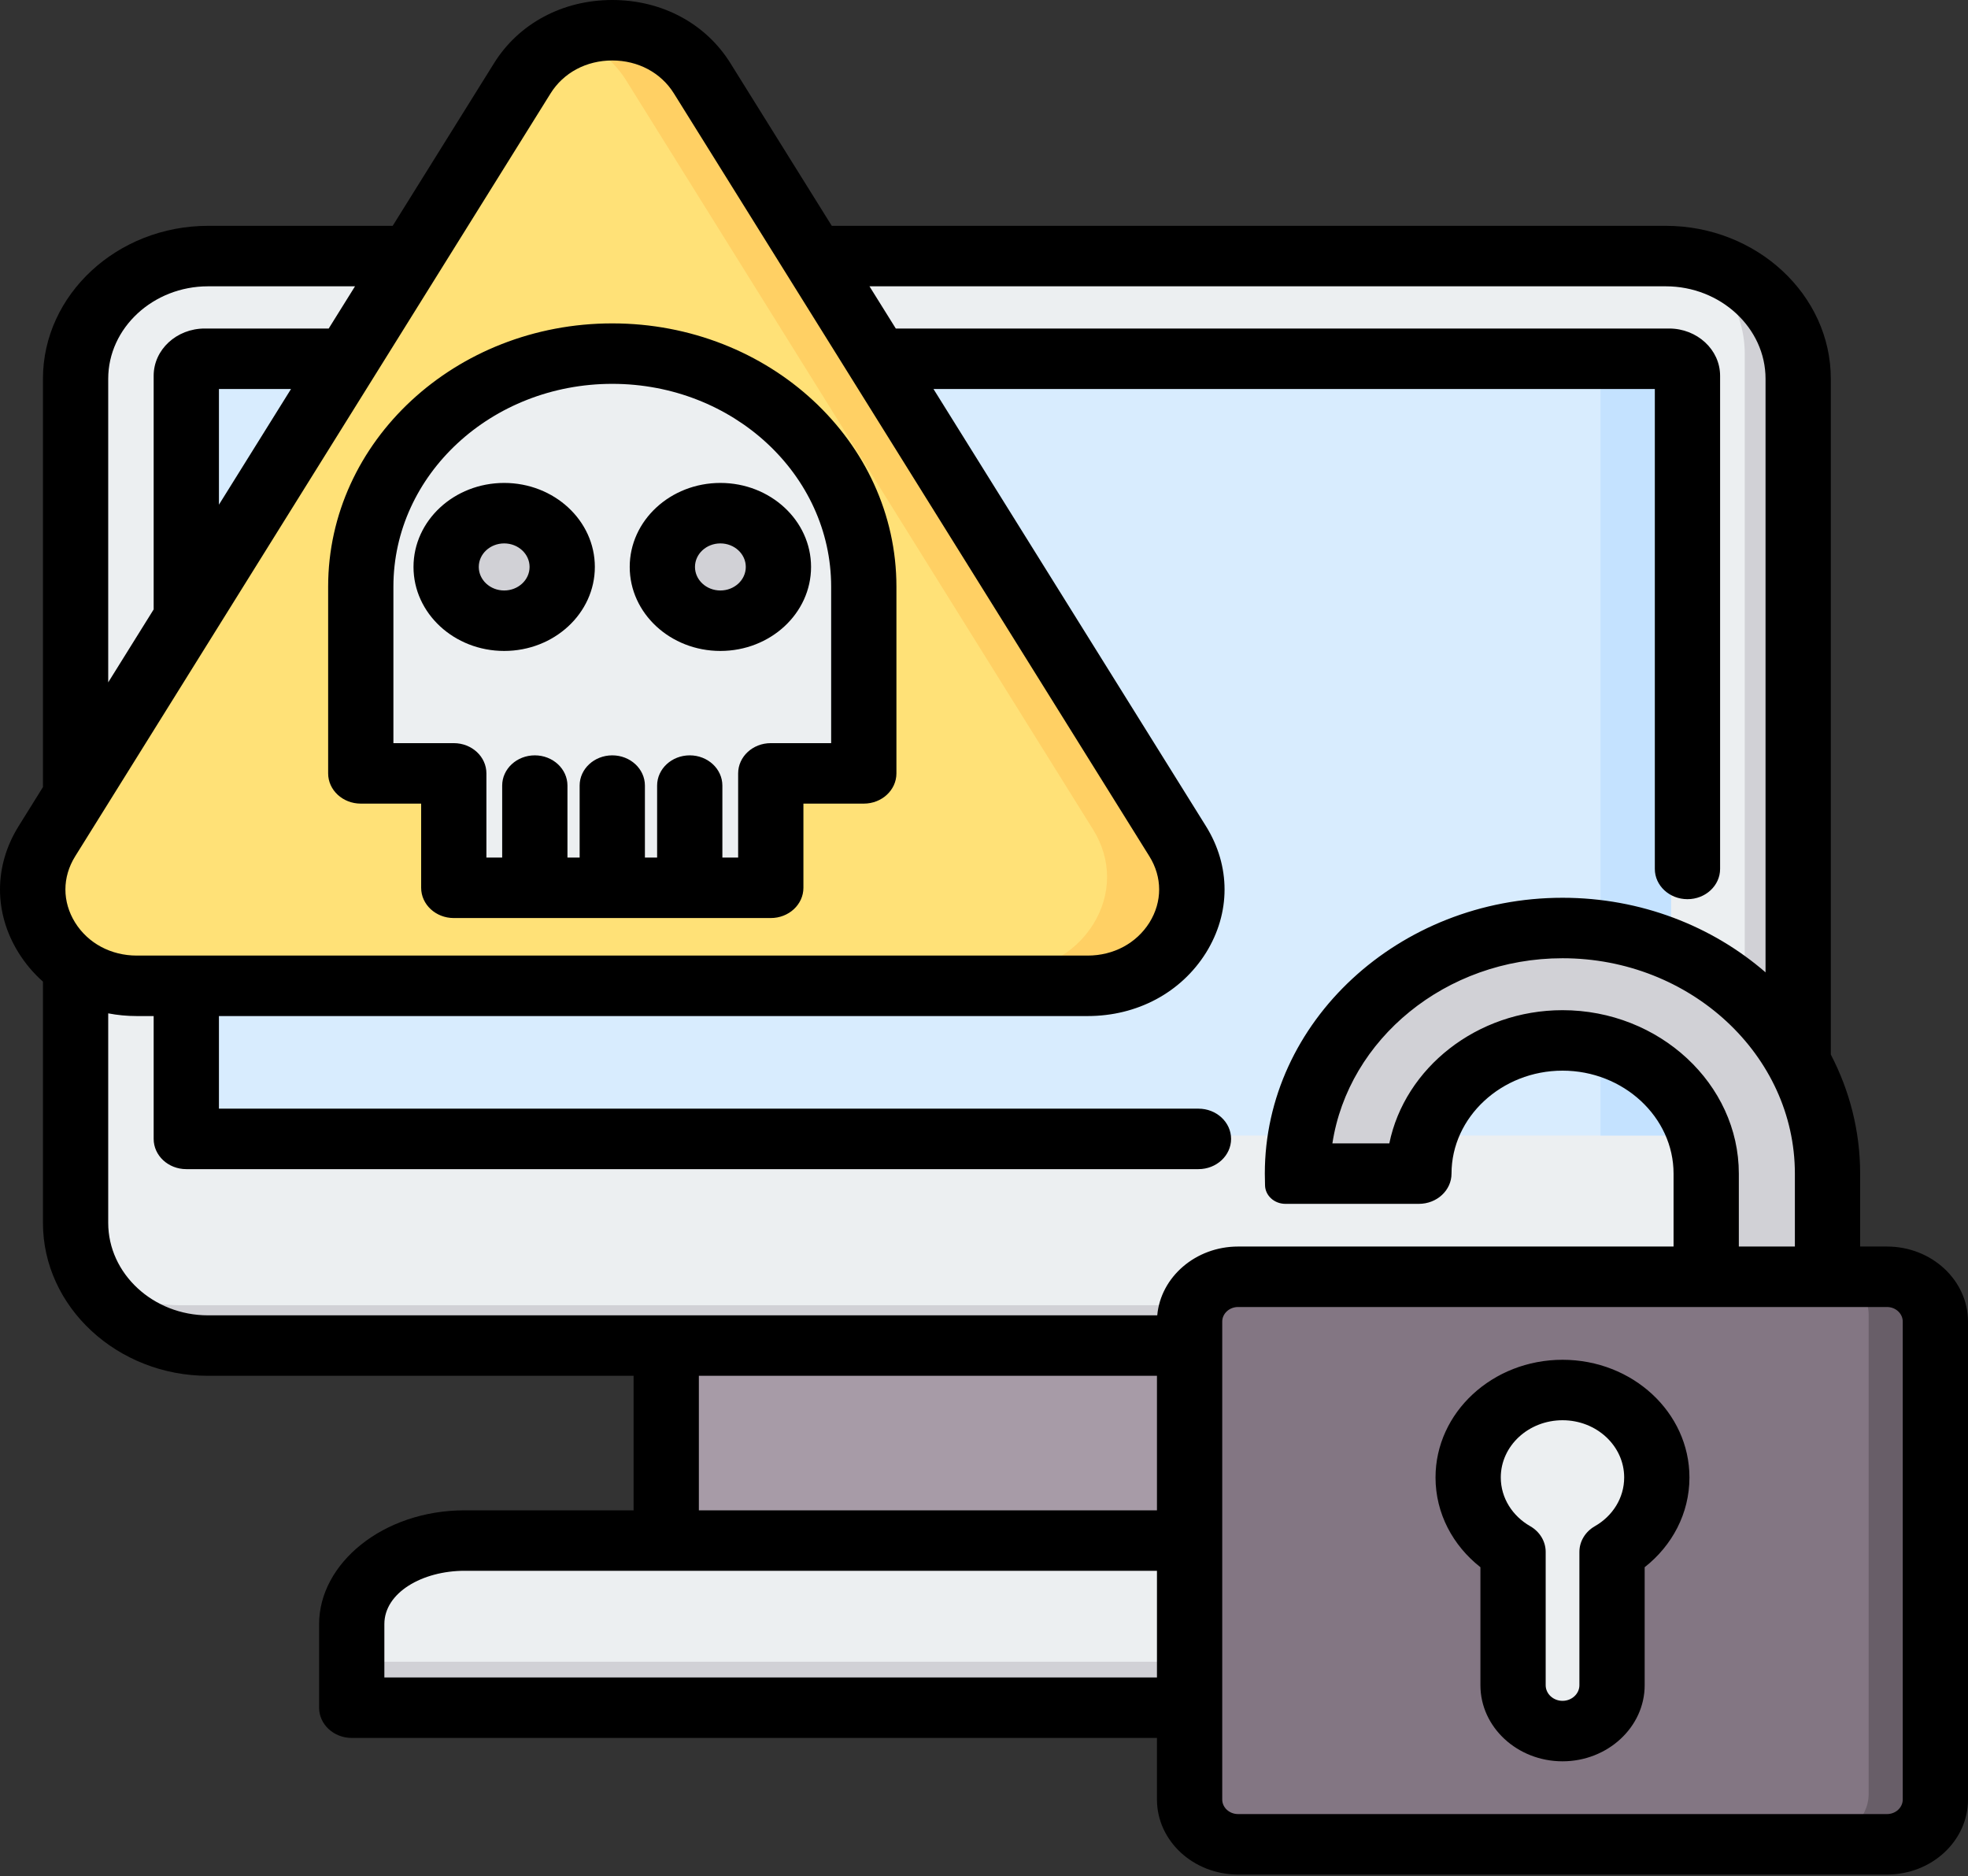
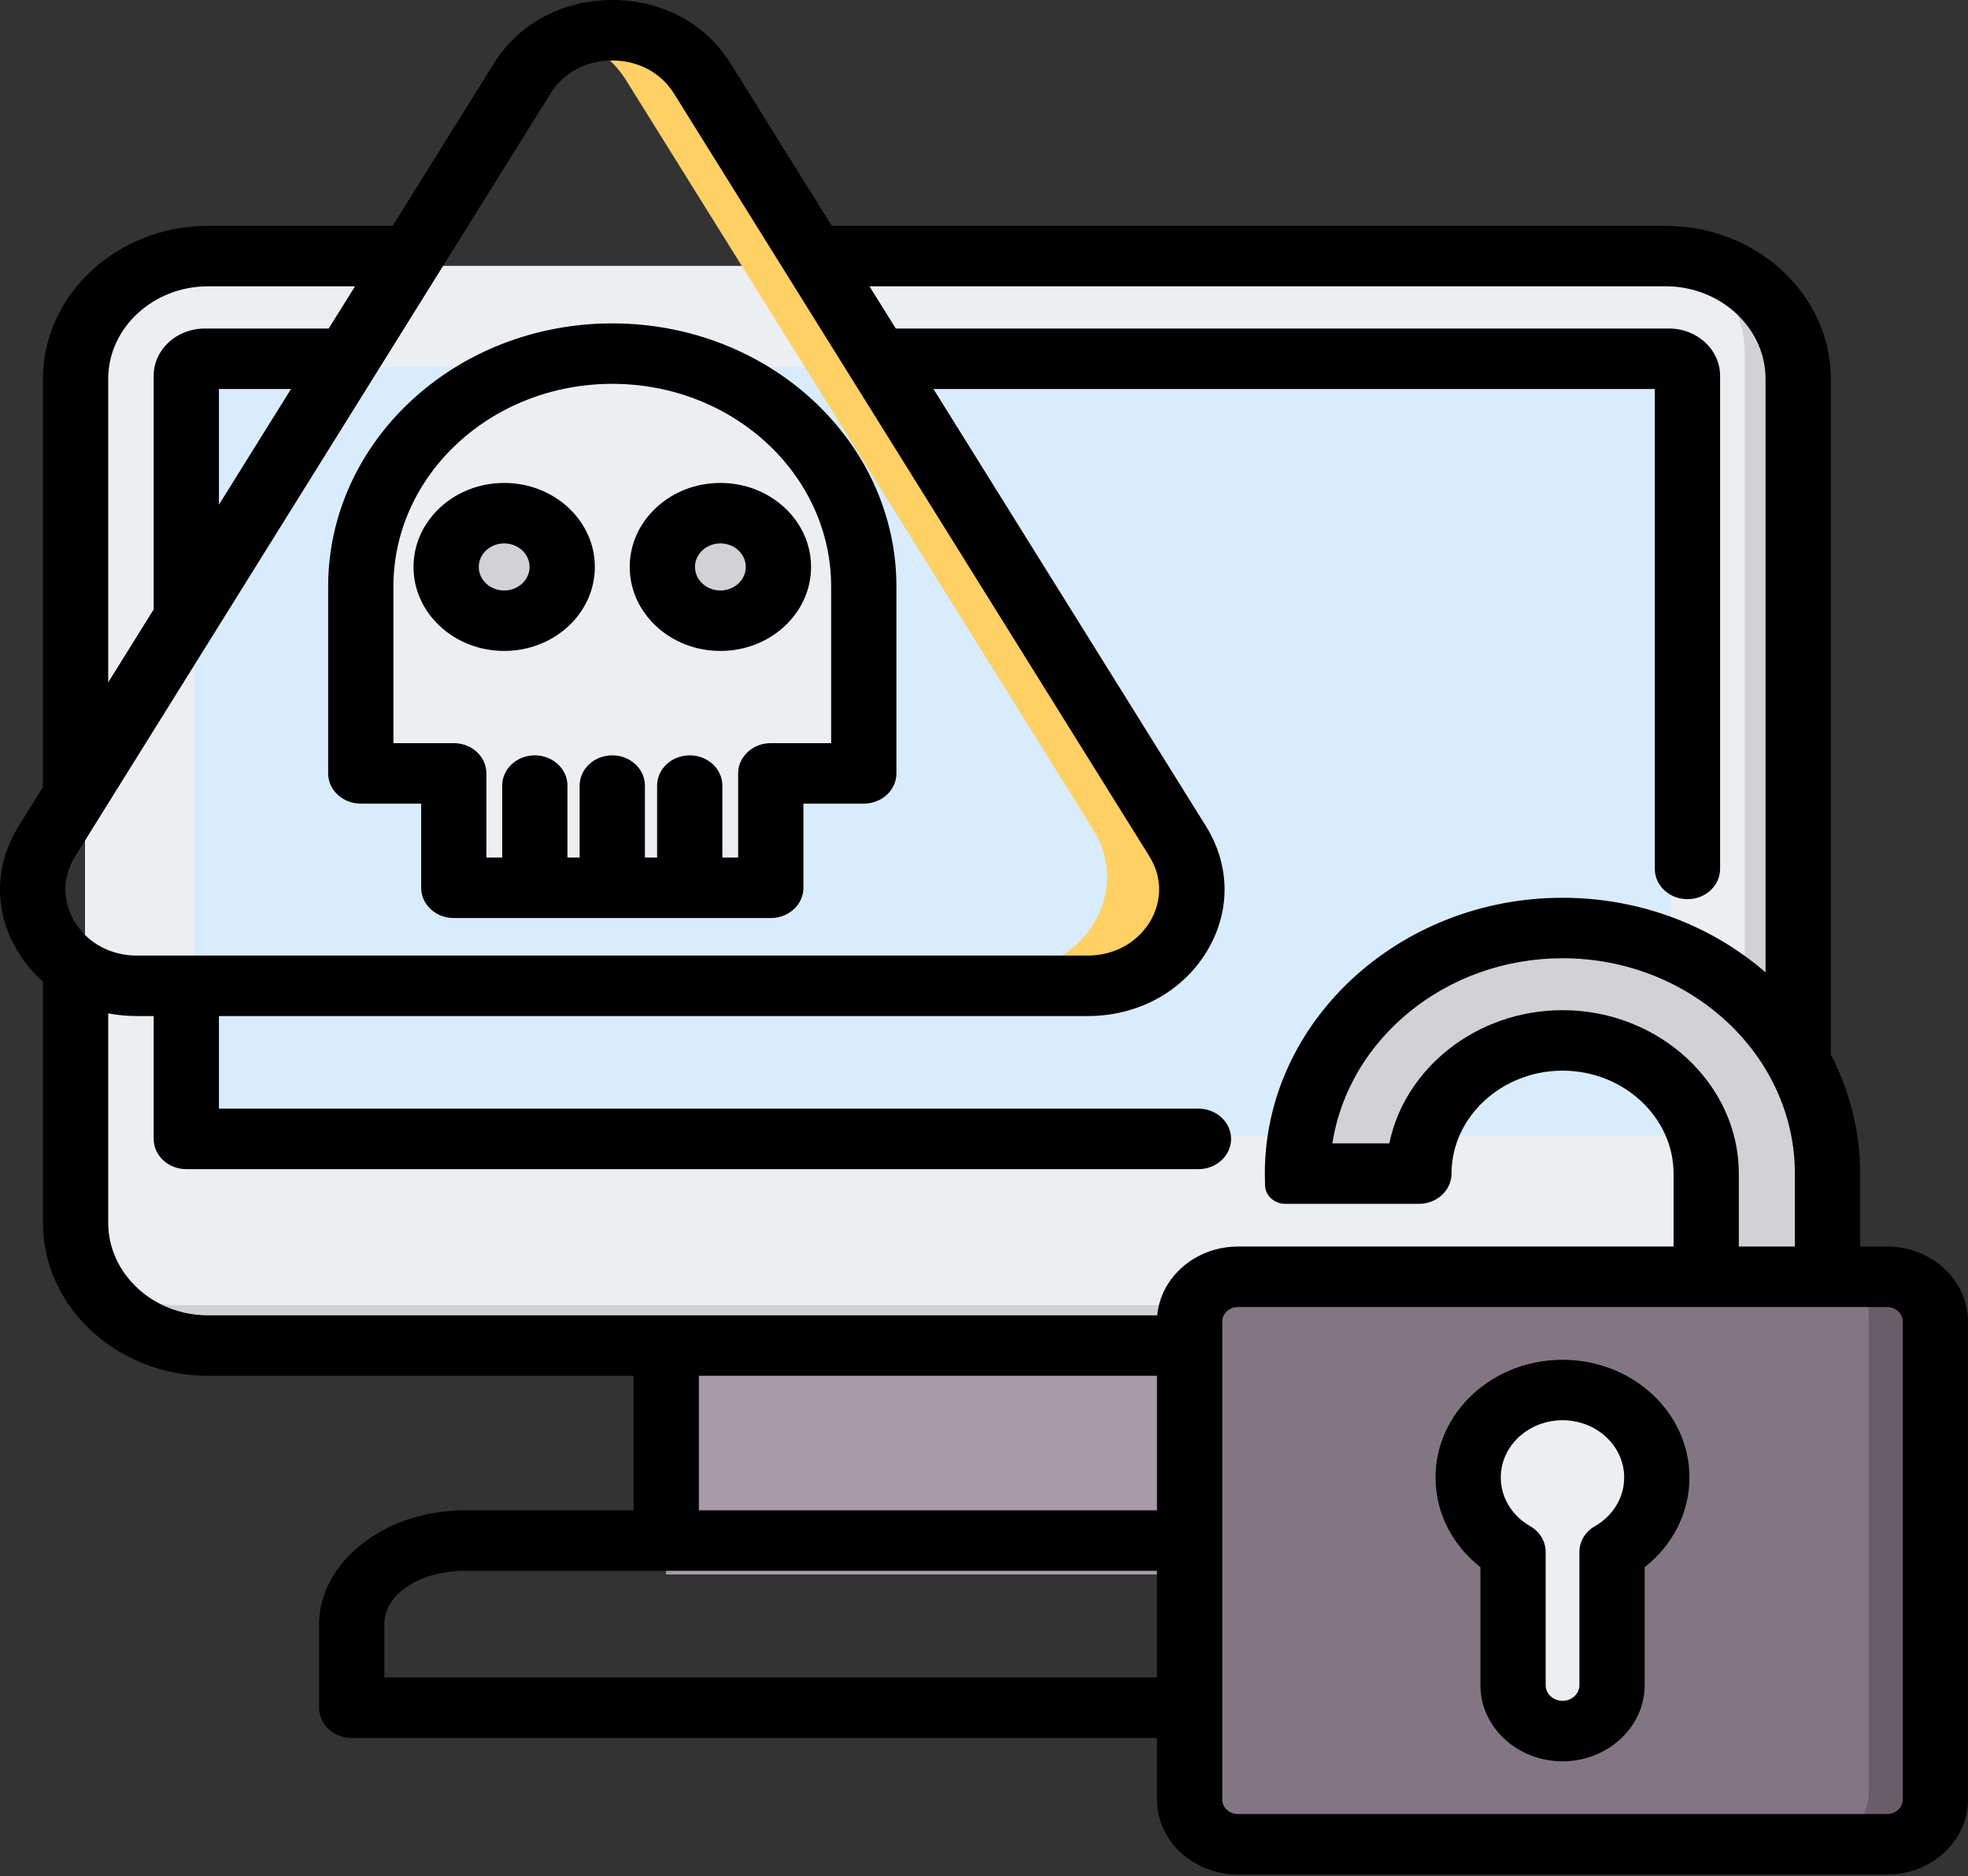
<svg xmlns="http://www.w3.org/2000/svg" width="150" height="143" viewBox="0 0 150 143" fill="none">
  <rect x="0" y="0" width="150" height="143" fill="#333333" stroke="none" />
  <path fill-rule="evenodd" clip-rule="evenodd" d="M50.772 98.574H91.378V120H50.772V98.574Z" fill="#A79BA7" />
  <path fill-rule="evenodd" clip-rule="evenodd" d="M88.228 98.574H91.38V120H88.228V98.574Z" fill="#837683" />
-   <path fill-rule="evenodd" clip-rule="evenodd" d="M27.188 129.134H114.97V122.864C114.97 119.421 111.155 116.594 106.501 116.594H35.657C30.995 116.594 27.188 119.421 27.188 122.864V129.134Z" fill="#ECEFF1" />
-   <path fill-rule="evenodd" clip-rule="evenodd" d="M27.188 129.135H114.97V122.865C114.97 120.822 113.619 118.991 111.552 117.846C112.017 118.616 112.277 119.479 112.277 120.376V126.647H27.188V129.135Z" fill="#D1D1D6" />
  <path fill-rule="evenodd" clip-rule="evenodd" d="M16.407 20.266H125.744C131.207 20.266 135.678 24.408 135.678 29.469V92.772C135.678 97.833 131.207 101.975 125.744 101.975H16.407C10.944 101.975 6.48 97.833 6.48 92.772V29.469C6.48 24.408 10.944 20.266 16.407 20.266Z" fill="#ECEFF1" />
  <path fill-rule="evenodd" clip-rule="evenodd" d="M131.283 21.842C133.931 23.503 135.678 26.302 135.678 29.469V92.771C135.678 97.833 131.207 101.975 125.744 101.975H16.407C12.996 101.975 9.967 100.356 8.174 97.91C9.761 98.9 11.668 99.48 13.713 99.48H123.05C128.513 99.48 132.985 95.344 132.985 90.283V26.974C132.985 25.079 132.359 23.312 131.283 21.842Z" fill="#D1D1D6" />
  <path fill-rule="evenodd" clip-rule="evenodd" d="M16.162 27.965H125.995C126.751 27.965 127.369 28.537 127.369 29.237V86.545H14.781V29.237C14.781 28.537 15.399 27.965 16.162 27.965Z" fill="#D8ECFE" />
-   <path fill-rule="evenodd" clip-rule="evenodd" d="M120.609 27.965H125.996C126.752 27.965 127.37 28.537 127.37 29.237V86.545H121.99V29.237C121.99 28.537 121.365 27.965 120.609 27.965Z" fill="#C4E2FF" />
  <path fill-rule="evenodd" clip-rule="evenodd" d="M129.961 101.741H139.225V88.92C139.225 78.606 130.124 70.166 118.992 70.166C107.86 70.166 98.75 78.606 98.75 88.92H108.022C108.022 83.338 112.976 78.749 118.992 78.749C125.008 78.749 129.961 83.338 129.961 88.92V101.741Z" fill="#D1D1D6" />
  <path fill-rule="evenodd" clip-rule="evenodd" d="M94.216 96.795H143.766C145.806 96.795 147.46 98.335 147.46 100.217V136.708C147.46 138.597 145.806 140.129 143.766 140.129H94.216C92.176 140.129 90.514 138.597 90.514 136.708V100.217C90.514 98.335 92.176 96.795 94.216 96.795Z" fill="#837683" />
  <path fill-rule="evenodd" clip-rule="evenodd" d="M138.734 96.795H143.768C145.807 96.795 147.461 98.335 147.461 100.217V136.708C147.461 138.597 145.807 140.129 143.768 140.129H138.734C140.774 140.129 142.428 138.597 142.428 136.708V100.217C142.428 98.335 140.774 96.795 138.734 96.795Z" fill="#685E68" />
  <path fill-rule="evenodd" clip-rule="evenodd" d="M118.99 105.441C122.967 105.441 126.189 108.434 126.189 112.119C126.189 114.524 124.827 116.628 122.77 117.803V127.982C122.77 129.911 121.064 131.483 118.99 131.483C116.908 131.483 115.211 129.911 115.211 127.982V117.803C113.154 116.628 111.783 114.524 111.783 112.119C111.783 108.434 115.014 105.441 118.99 105.441Z" fill="#ECEFF1" />
-   <path fill-rule="evenodd" clip-rule="evenodd" d="M53.072 6.121L88.672 63.237C90.083 65.508 90.083 68.178 88.672 70.449C87.253 72.713 84.758 74.054 81.928 74.054H10.742C7.92 74.054 5.417 72.713 4.006 70.449C2.594 68.178 2.594 65.508 4.006 63.237L39.599 6.121C41.01 3.851 43.513 2.516 46.335 2.516C49.165 2.516 51.661 3.851 53.072 6.121Z" fill="#FFE177" />
  <path fill-rule="evenodd" clip-rule="evenodd" d="M43.662 2.941C44.499 2.662 45.4 2.516 46.335 2.516C49.165 2.516 51.661 3.851 53.072 6.121L88.672 63.237C90.083 65.508 90.083 68.178 88.672 70.449C87.254 72.713 84.758 74.054 81.928 74.054H76.578C79.408 74.054 81.904 72.713 83.322 70.449C84.734 68.178 84.734 65.508 83.322 63.237L47.722 6.121C46.779 4.603 45.351 3.503 43.662 2.941Z" fill="#FFD064" />
  <path fill-rule="evenodd" clip-rule="evenodd" d="M58.42 58.508H63.955C64.814 58.508 65.51 57.864 65.51 57.068V44.276C65.51 34.474 56.92 26.516 46.34 26.516C35.76 26.516 27.17 34.474 27.17 44.276V57.068C27.17 57.864 27.866 58.508 28.724 58.508H34.259V65.789C34.259 66.584 34.955 67.229 35.814 67.229H56.866C57.724 67.229 58.42 66.584 58.42 65.789V58.508Z" fill="#ECEFF1" />
  <path fill-rule="evenodd" clip-rule="evenodd" d="M47.117 26.53C46.859 26.52 46.6 26.516 46.34 26.516C35.76 26.516 27.17 34.474 27.17 44.276V57.068C27.17 57.864 27.866 58.508 28.724 58.508H30.279C29.421 58.508 28.724 57.864 28.724 57.068V44.276C28.724 34.715 36.897 26.909 47.117 26.53ZM34.259 58.508V65.789C34.259 66.584 34.955 67.229 35.814 67.229H37.368C36.51 67.229 35.814 66.584 35.814 65.789V58.508H34.259Z" fill="#D1D1D6" />
  <path d="M54.582 46.872C57.025 46.872 59.005 45.038 59.005 42.774C59.005 40.511 57.025 38.676 54.582 38.676C52.139 38.676 50.158 40.511 50.158 42.774C50.158 45.038 52.139 46.872 54.582 46.872Z" fill="#D1D1D6" />
  <path d="M38.101 46.872C40.544 46.872 42.525 45.038 42.525 42.774C42.525 40.511 40.544 38.676 38.101 38.676C35.658 38.676 33.678 40.511 33.678 42.774C33.678 45.038 35.658 46.872 38.101 46.872Z" fill="#D1D1D6" />
  <path fill-rule="evenodd" clip-rule="evenodd" d="M3.273 74.814C2.559 74.181 1.932 73.444 1.416 72.615L1.415 72.614C-0.472 69.578 -0.472 66.008 1.416 62.971L3.273 59.989V28.87C3.273 22.459 8.938 17.212 15.857 17.212H29.931L37.65 4.826C39.538 1.787 42.887 0 46.664 0C50.45 0 53.788 1.786 55.676 4.823L55.678 4.826L63.398 17.212H126.96C133.88 17.212 139.544 22.459 139.544 28.87V80.372C140.976 83.123 141.779 86.203 141.779 89.448V95.005H143.826C147.235 95.005 150 97.58 150 100.725V137.149C150 140.307 147.235 142.869 143.826 142.869H94.366C90.958 142.869 88.183 140.306 88.183 137.149V132.457H26.809C25.435 132.457 24.322 131.425 24.322 130.153V123.779C24.322 119.166 29.181 115.11 35.417 115.11H48.292V104.858H15.857C8.938 104.858 3.273 99.61 3.273 93.2V74.814ZM8.248 52.007L11.712 46.448V28.639C11.712 26.648 13.458 25.038 15.607 25.038H25.054L27.059 21.821H15.857C11.673 21.821 8.248 24.994 8.248 28.87V52.007ZM16.687 38.465L22.182 29.647H16.687V38.465ZM66.271 21.821L68.277 25.038H127.219C129.347 25.038 131.105 26.644 131.105 28.639V66.226C131.105 67.498 129.991 68.531 128.618 68.531C127.245 68.531 126.13 67.498 126.13 66.226V29.647H71.149L91.92 62.971L91.921 62.972C93.807 66.008 93.807 69.578 91.919 72.617L91.916 72.621C90.02 75.647 86.682 77.439 82.899 77.439H16.687V84.497H91.346C92.718 84.497 93.833 85.53 93.833 86.801C93.833 88.073 92.718 89.106 91.346 89.106H14.199C12.826 89.106 11.712 88.074 11.712 86.801V77.439H10.429C9.682 77.439 8.953 77.369 8.248 77.233V93.2C8.248 97.076 11.673 100.249 15.857 100.249H88.205C88.468 97.326 91.132 95.005 94.366 95.005H127.558V89.448C127.558 85.141 123.737 81.6 119.096 81.6C114.454 81.6 110.634 85.141 110.634 89.448C110.634 90.72 109.52 91.752 108.147 91.752H97.974C97.126 91.752 96.434 91.122 96.42 90.336L96.404 89.448C96.404 77.886 106.616 68.424 119.096 68.424C125.063 68.424 130.51 70.587 134.569 74.108V28.87C134.569 24.994 131.144 21.821 126.96 21.821H66.271ZM136.805 95.005V89.448C136.805 80.421 128.84 73.033 119.096 73.033C110.196 73.033 102.773 79.196 101.554 87.144H105.893C107.073 81.393 112.575 76.991 119.096 76.991C126.465 76.991 132.533 82.611 132.533 89.448V95.005H136.805ZM88.183 127.848V119.718H35.417C32.182 119.718 29.296 121.387 29.296 123.779V127.848H88.183ZM88.183 115.11V104.858H53.267V115.11H88.183ZM94.366 99.614C93.702 99.614 93.158 100.113 93.158 100.725V137.149C93.158 137.764 93.702 138.26 94.366 138.26H143.826C144.488 138.26 145.026 137.763 145.026 137.149V100.725C145.026 100.114 144.488 99.614 143.826 99.614H94.366ZM119.096 103.636C124.438 103.636 128.769 107.656 128.769 112.605C128.769 115.35 127.447 117.802 125.356 119.446V128.439C125.356 131.635 122.531 134.239 119.096 134.239C115.647 134.239 112.837 131.635 112.837 128.439V119.446C110.743 117.802 109.415 115.35 109.415 112.605C109.415 107.656 113.755 103.636 119.096 103.636ZM119.096 108.244C116.499 108.244 114.389 110.199 114.389 112.605C114.389 114.176 115.286 115.55 116.629 116.318C117.364 116.738 117.811 117.48 117.811 118.279V128.439C117.811 129.095 118.388 129.63 119.096 129.63C119.801 129.63 120.381 129.095 120.381 128.439V118.279C120.381 117.48 120.828 116.738 121.563 116.318C122.906 115.551 123.794 114.176 123.794 112.605C123.794 110.2 121.692 108.244 119.096 108.244ZM51.367 7.125C50.382 5.54 48.639 4.609 46.664 4.609C44.694 4.609 42.946 5.54 41.96 7.126L5.725 65.272C4.739 66.859 4.739 68.725 5.725 70.313C6.711 71.893 8.458 72.83 10.429 72.83H82.899C84.877 72.83 86.62 71.891 87.612 70.311C88.596 68.724 88.596 66.859 87.61 65.272L51.368 7.126L51.367 7.125ZM32.1 61.248H27.498C26.124 61.248 25.011 60.216 25.011 58.944V44.711C25.011 33.638 34.715 24.647 46.668 24.647C58.621 24.647 68.325 33.638 68.325 44.711V58.944C68.325 60.216 67.212 61.248 65.838 61.248H61.236V67.664C61.236 68.937 60.122 69.969 58.748 69.969H34.587C33.214 69.969 32.1 68.937 32.1 67.664V61.248ZM55.059 65.36H56.261V58.944C56.261 57.671 57.374 56.639 58.748 56.639H63.35V44.711C63.35 36.181 55.875 29.255 46.668 29.255C37.46 29.255 29.985 36.181 29.985 44.711V56.639H34.587C35.961 56.639 37.074 57.671 37.074 58.944V65.36H38.276V59.873C38.276 58.601 39.391 57.569 40.764 57.569C42.136 57.569 43.251 58.601 43.251 59.873V65.36H44.18V59.873C44.18 58.601 45.295 57.569 46.668 57.569C48.04 57.569 49.155 58.601 49.155 59.873V65.36H50.085V59.873C50.085 58.601 51.199 57.569 52.572 57.569C53.945 57.569 55.059 58.601 55.059 59.873V65.36ZM54.907 36.807C58.722 36.807 61.818 39.676 61.818 43.209C61.818 46.743 58.722 49.612 54.907 49.612C51.094 49.612 47.997 46.743 47.997 43.209C47.997 39.676 51.094 36.807 54.907 36.807ZM54.907 41.416C53.839 41.416 52.971 42.219 52.971 43.209C52.971 44.2 53.839 45.004 54.907 45.004C55.976 45.004 56.844 44.2 56.844 43.209C56.844 42.219 55.976 41.416 54.907 41.416ZM38.428 36.807C42.242 36.807 45.339 39.676 45.339 43.209C45.339 46.743 42.242 49.612 38.428 49.612C34.614 49.612 31.517 46.743 31.517 43.209C31.517 39.676 34.614 36.807 38.428 36.807ZM38.428 41.416C37.359 41.416 36.492 42.219 36.492 43.209C36.492 44.2 37.359 45.004 38.428 45.004C39.497 45.004 40.364 44.2 40.364 43.209C40.364 42.219 39.497 41.416 38.428 41.416Z" fill="black" />
</svg>